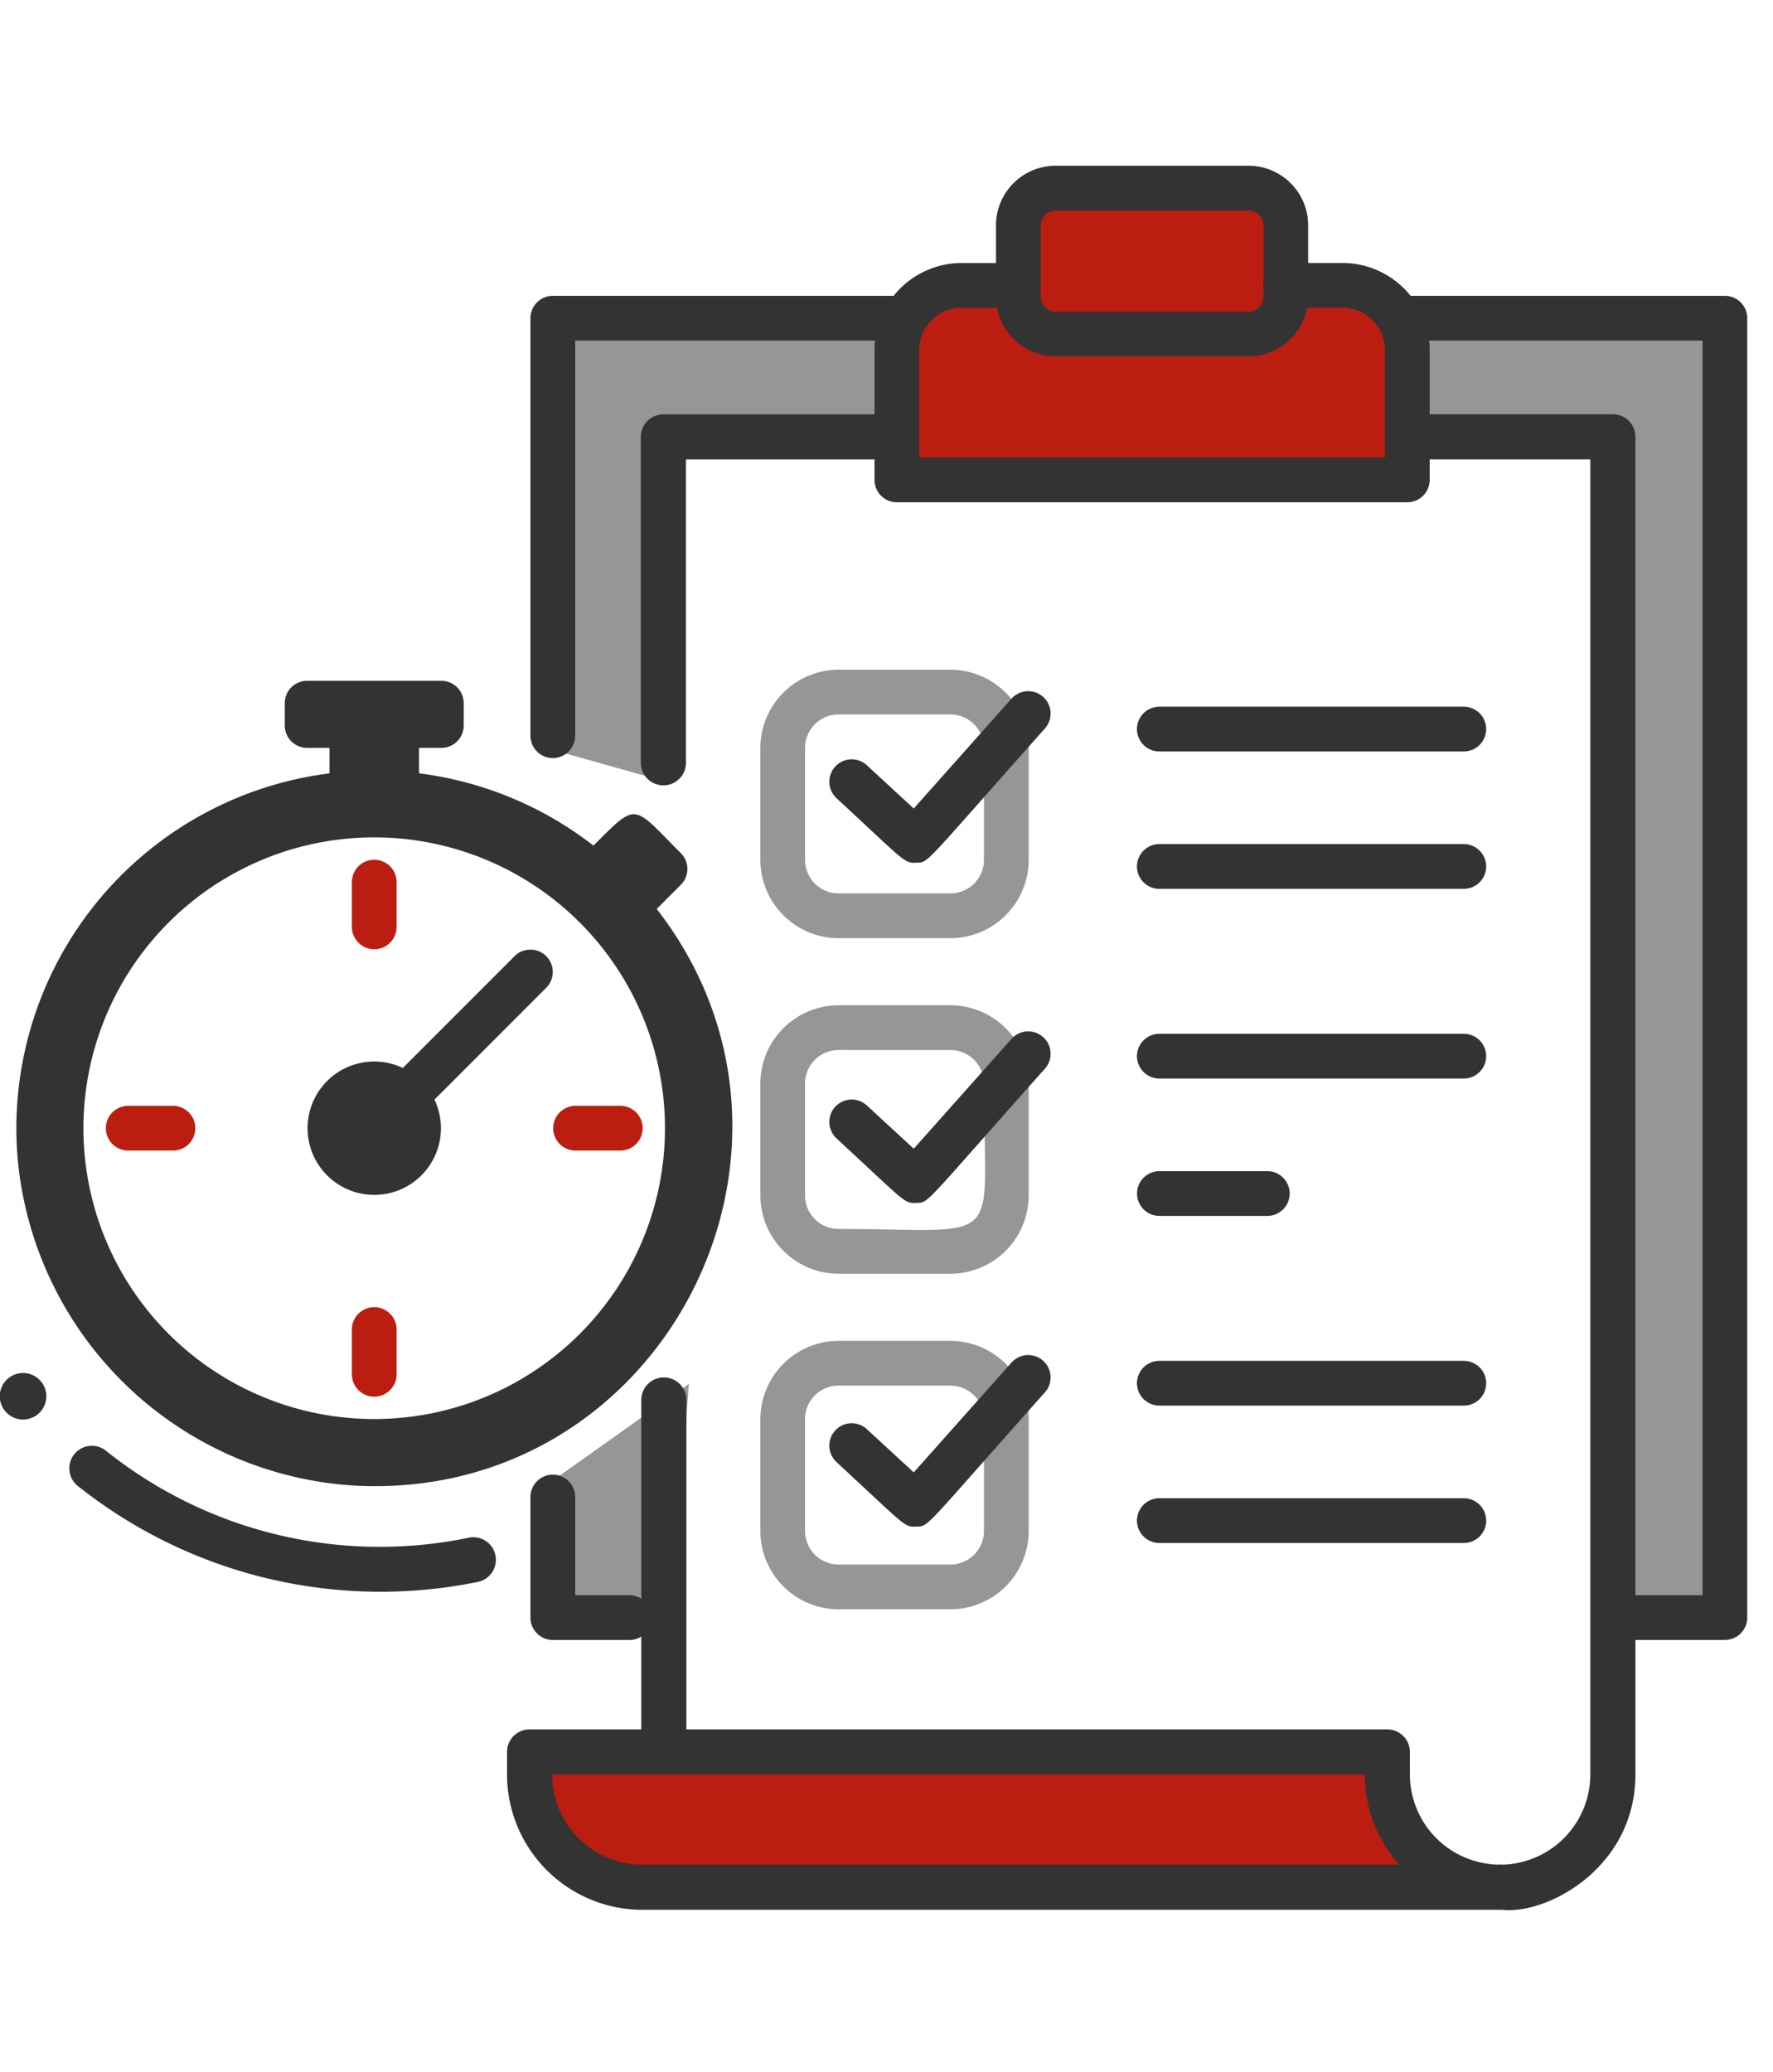
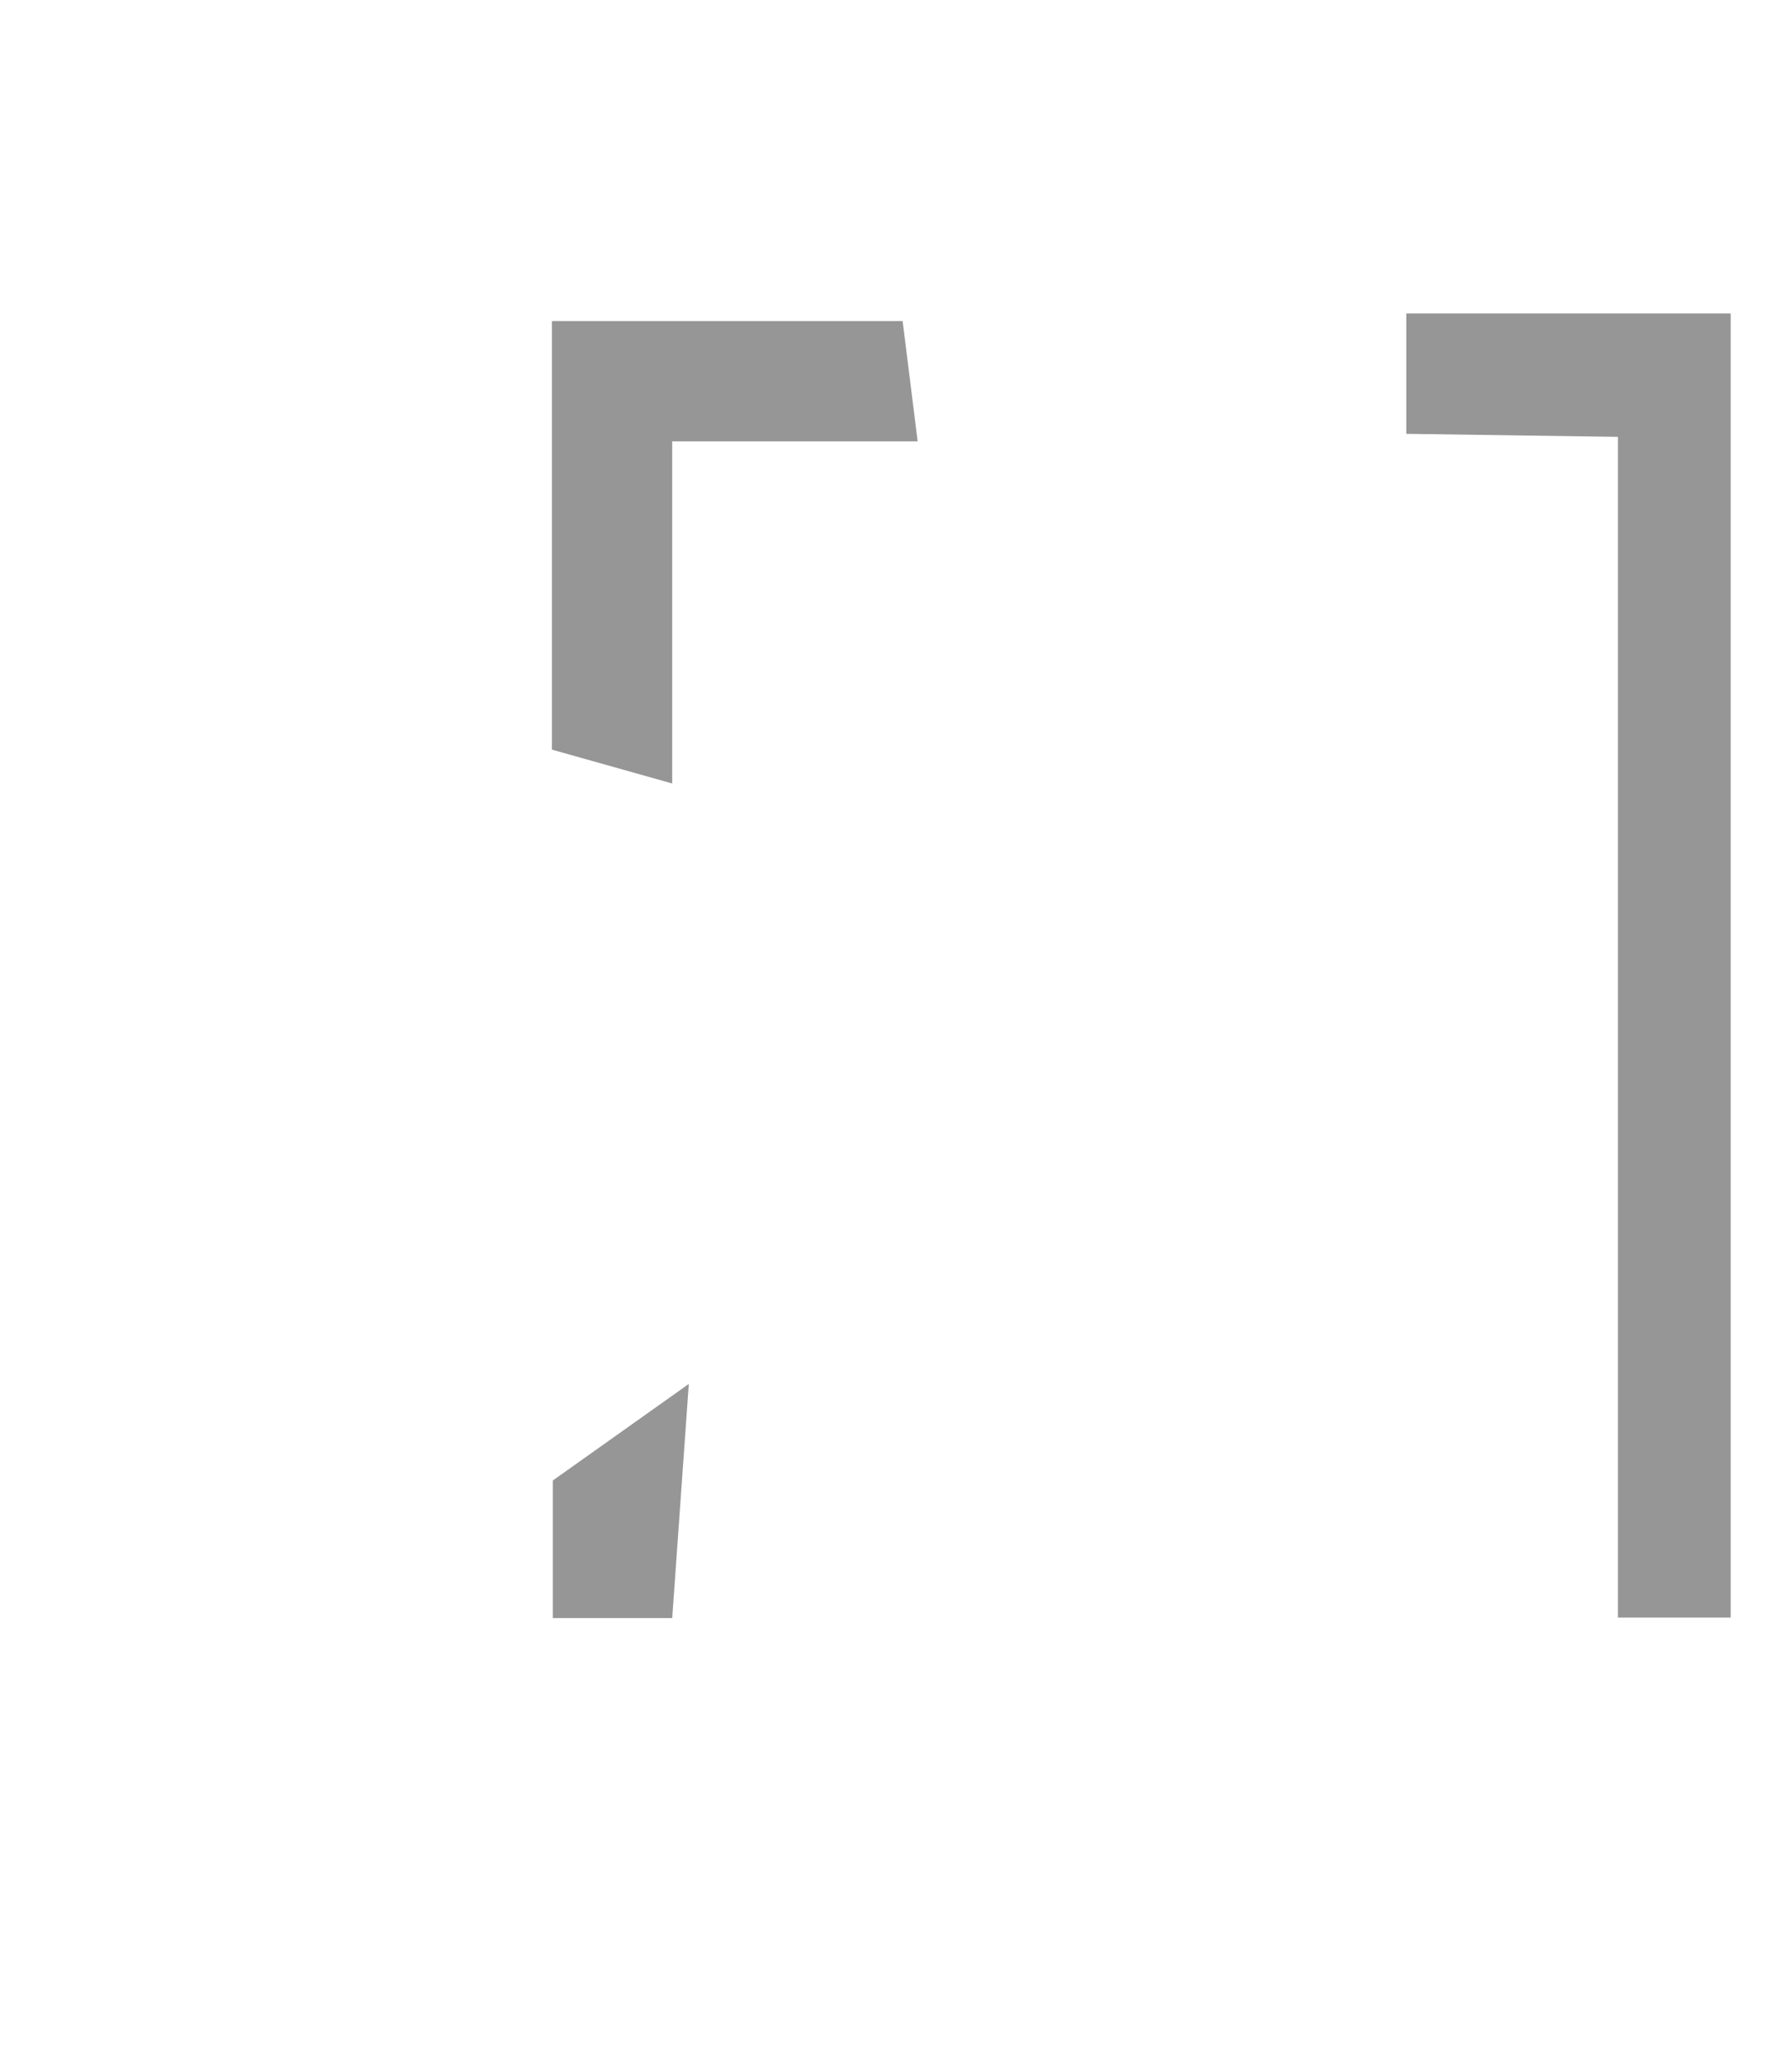
<svg xmlns="http://www.w3.org/2000/svg" width="107" height="125" viewBox="0 0 107 125">
  <defs>
    <clipPath id="clip-path">
-       <rect id="Rectangle_2293" data-name="Rectangle 2293" width="105.446" height="105.255" fill="none" />
-     </clipPath>
+       </clipPath>
  </defs>
  <g id="Group_8257" data-name="Group 8257" transform="translate(-697 -2091)">
    <rect id="Rectangle_3090" data-name="Rectangle 3090" width="107" height="125" transform="translate(697 2091)" fill="none" opacity="0.999" />
    <g id="Group_7927" data-name="Group 7927" transform="translate(697 2101)">
      <path id="Path_9029" data-name="Path 9029" d="M56.23,122.137H49.023v-8.3l8.208-5.827Z" transform="translate(-15.662 -34.507)" fill="#969696" />
      <path id="Path_9030" data-name="Path 9030" d="M124.713,20.362V13.1H144.29V91.787h-6.805V20.544Z" transform="translate(-39.844 -4.186)" fill="#969696" />
      <path id="Path_9031" data-name="Path 9031" d="M70.111,13.77H48.946V39.63l7.259,2.042V21.029H71.018Z" transform="translate(-15.638 -4.399)" fill="#969696" />
      <g id="Group_7926" data-name="Group 7926">
        <g id="Group_7925" data-name="Group 7925" clip-path="url(#clip-path)">
          <path id="Path_9032" data-name="Path 9032" d="M1.392,109.848a1.4,1.4,0,0,1,0-2.808,1.4,1.4,0,0,1,0,2.808" transform="translate(0 -34.197)" fill="#333" />
          <path id="Path_9033" data-name="Path 9033" d="M108.915,7.9h-5.424V3.217a1.233,1.233,0,0,0-1.234-1.233H88.449a1.233,1.233,0,0,0-1.233,1.233V7.9H81.792a1.973,1.973,0,0,0-1.973,1.973v9.863h31.068V9.875A1.973,1.973,0,0,0,108.915,7.9" transform="translate(-25.501 -0.634)" fill="#bb1e10" />
          <path id="Path_9034" data-name="Path 9034" d="M143.342,92.636h-5.481a1.35,1.35,0,0,1,0-2.7h4.131v-75.7H124.179a1.35,1.35,0,0,1,0-2.7h19.163a1.349,1.349,0,0,1,1.349,1.35v78.4a1.349,1.349,0,0,1-1.349,1.349" transform="translate(-39.245 -3.686)" fill="#333" />
          <path id="Path_9035" data-name="Path 9035" d="M53.017,126.033H48.389a1.35,1.35,0,0,1-1.349-1.349v-7.275a1.35,1.35,0,0,1,2.7,0v5.925h3.277a1.35,1.35,0,0,1,0,2.7" transform="translate(-15.028 -37.082)" fill="#333" />
          <path id="Path_9036" data-name="Path 9036" d="M47.04,38.076V12.885a1.35,1.35,0,0,1,1.349-1.349h20.76a1.35,1.35,0,0,1,0,2.7H49.74V38.076a1.35,1.35,0,0,1-2.7,0" transform="translate(-15.028 -3.686)" fill="#333" />
          <path id="Path_9037" data-name="Path 9037" d="M120.559,50.665H102.185a1.35,1.35,0,0,1,0-2.7h18.374a1.35,1.35,0,0,1,0,2.7" transform="translate(-32.219 -15.324)" fill="#333" />
          <path id="Path_9038" data-name="Path 9038" d="M120.559,62.845H102.185a1.35,1.35,0,0,1,0-2.7h18.374a1.35,1.35,0,0,1,0,2.7" transform="translate(-32.219 -19.215)" fill="#333" />
          <path id="Path_9039" data-name="Path 9039" d="M120.559,79.665H102.185a1.35,1.35,0,0,1,0-2.7h18.374a1.35,1.35,0,0,1,0,2.7" transform="translate(-32.219 -24.589)" fill="#333" />
-           <path id="Path_9040" data-name="Path 9040" d="M108.7,91.845h-6.51a1.35,1.35,0,0,1,0-2.7h6.51a1.35,1.35,0,0,1,0,2.7" transform="translate(-32.219 -28.48)" fill="#333" />
          <path id="Path_9041" data-name="Path 9041" d="M120.559,108.665H102.185a1.35,1.35,0,0,1,0-2.7h18.374a1.35,1.35,0,0,1,0,2.7" transform="translate(-32.219 -33.854)" fill="#333" />
          <path id="Path_9042" data-name="Path 9042" d="M120.559,120.845H102.185a1.35,1.35,0,0,1,0-2.7h18.374a1.35,1.35,0,0,1,0,2.7" transform="translate(-32.219 -37.745)" fill="#333" />
          <path id="Path_9043" data-name="Path 9043" d="M109.707,23.061H78.9a1.35,1.35,0,0,1-1.35-1.349V13.886a5.269,5.269,0,0,1,5.263-5.262h1.956a1.35,1.35,0,0,1,0,2.7H82.808a2.566,2.566,0,0,0-2.564,2.563v6.475h28.113V13.886a2.566,2.566,0,0,0-2.564-2.563h-3.423a1.35,1.35,0,0,1,0-2.7h3.423a5.268,5.268,0,0,1,5.262,5.262v7.825a1.349,1.349,0,0,1-1.349,1.349" transform="translate(-24.774 -2.755)" fill="#333" />
          <path id="Path_9044" data-name="Path 9044" d="M103.566,11.5H91.926a3.6,3.6,0,0,1-3.6-3.6V3.6a3.6,3.6,0,0,1,3.6-3.6h11.64a3.6,3.6,0,0,1,3.6,3.6V7.9a3.6,3.6,0,0,1-3.6,3.6M91.926,2.7a.9.9,0,0,0-.9.9V7.9a.9.9,0,0,0,.9.9h11.64a.9.9,0,0,0,.9-.9V3.6a.9.9,0,0,0-.9-.9Z" transform="translate(-28.219)" fill="#333" />
-           <path id="Path_9045" data-name="Path 9045" d="M98.714,142v-1.361H46.948V142c0,4.421,4.222,7.174,6.809,6.8h51.759a6.824,6.824,0,0,1-6.8-6.805" transform="translate(-14.999 -44.931)" fill="#bb1e10" />
-           <path id="Path_9046" data-name="Path 9046" d="M56.832,43.065V23.4a1.361,1.361,0,0,1,1.361-1.361H71.111a1.361,1.361,0,0,1,0,2.722H59.554V43.065a1.361,1.361,0,0,1-2.722,0" transform="translate(-18.157 -7.04)" fill="#333" />
          <path id="Path_9047" data-name="Path 9047" d="M56.872,129.494V108.8a1.361,1.361,0,0,1,2.722,0v20.69a1.361,1.361,0,0,1-2.722,0" transform="translate(-18.17 -34.329)" fill="#333" />
          <path id="Path_9048" data-name="Path 9048" d="M128.726,110.912a1.362,1.362,0,0,1,1.361-1.361,5.45,5.45,0,0,0,5.444-5.444V24.758H125.174a1.361,1.361,0,1,1,0-2.722h11.718a1.361,1.361,0,0,1,1.361,1.361v80.71c0,7.528-9.527,10.041-9.527,6.805" transform="translate(-39.556 -7.04)" fill="#333" />
          <path id="Path_9049" data-name="Path 9049" d="M104.9,149.525H53.136a8.176,8.176,0,0,1-8.172-8.166V140a1.361,1.361,0,0,1,1.361-1.361H98.091A1.361,1.361,0,0,1,99.451,140v1.361A5.45,5.45,0,0,0,104.9,146.8a1.361,1.361,0,0,1,1.358,1.361h0a1.361,1.361,0,0,1-1.361,1.36M98.813,146.8a8.138,8.138,0,0,1-2.084-5.444H47.686A5.45,5.45,0,0,0,53.1,146.8H98.813" transform="translate(-14.365 -44.292)" fill="#333" />
          <path id="Path_9050" data-name="Path 9050" d="M31.593,79.3l9.449-9.448a1.35,1.35,0,0,1,1.908,1.909L33.5,81.213A1.35,1.35,0,0,1,31.593,79.3" transform="translate(-9.961 -22.185)" fill="#333" />
          <path id="Path_9051" data-name="Path 9051" d="M35.325,83.448A4.024,4.024,0,1,1,31.3,79.423a4.025,4.025,0,0,1,4.025,4.025" transform="translate(-8.715 -25.374)" fill="#333" />
          <path id="Path_9052" data-name="Path 9052" d="M31.206,65.59v-2.7a1.35,1.35,0,0,1,2.7,0v2.7a1.35,1.35,0,0,1-2.7,0" transform="translate(-9.97 -19.664)" fill="#bb1e10" />
          <path id="Path_9053" data-name="Path 9053" d="M31.206,105.26v-2.7a1.35,1.35,0,0,1,2.7,0v2.7a1.35,1.35,0,0,1-2.7,0" transform="translate(-9.97 -32.338)" fill="#bb1e10" />
          <path id="Path_9054" data-name="Path 9054" d="M13.443,86.053h-2.7a1.35,1.35,0,0,1,0-2.7h2.7a1.35,1.35,0,0,1,0,2.7" transform="translate(-3.004 -26.63)" fill="#bb1e10" />
          <path id="Path_9055" data-name="Path 9055" d="M53.113,86.053h-2.7a1.35,1.35,0,0,1,0-2.7h2.7a1.35,1.35,0,0,1,0,2.7" transform="translate(-15.678 -26.63)" fill="#bb1e10" />
          <path id="Path_9056" data-name="Path 9056" d="M1.526,74.439A21.728,21.728,0,0,0,21.951,94.232c18.516.918,29.4-20.315,18.146-34.8l1.456-1.456a1.35,1.35,0,0,0,0-1.91c-2.945-2.945-2.586-3.141-5.274-.453a21.513,21.513,0,0,0-10.528-4.363V49.716H27.1a1.35,1.35,0,0,0,1.349-1.349v-1.35A1.35,1.35,0,0,0,27.1,45.667H19a1.35,1.35,0,0,0-1.35,1.349v1.35A1.35,1.35,0,0,0,19,49.716h1.349v1.537A21.587,21.587,0,0,0,1.526,74.439M23.051,55.115A17.548,17.548,0,1,1,5.5,72.663,17.547,17.547,0,0,1,23.051,55.115" transform="translate(-0.465 -14.59)" fill="#333" />
          <path id="Path_9057" data-name="Path 9057" d="M78.9,60.883H72.155a4.729,4.729,0,0,1-4.724-4.724V49.41a4.73,4.73,0,0,1,4.724-4.725H78.9a4.73,4.73,0,0,1,4.723,4.725v6.749A4.729,4.729,0,0,1,78.9,60.883m-6.749-13.5a2.027,2.027,0,0,0-2.025,2.025v6.749a2.027,2.027,0,0,0,2.025,2.025H78.9a2.027,2.027,0,0,0,2.025-2.025V49.41A2.027,2.027,0,0,0,78.9,47.385Z" transform="translate(-21.543 -14.276)" fill="#969696" />
          <path id="Path_9058" data-name="Path 9058" d="M78.9,90.636H72.155a4.729,4.729,0,0,1-4.724-4.724V79.162a4.729,4.729,0,0,1,4.724-4.724H78.9a4.729,4.729,0,0,1,4.723,4.724v6.749A4.729,4.729,0,0,1,78.9,90.636m-6.749-13.5a2.026,2.026,0,0,0-2.025,2.025v6.749a2.027,2.027,0,0,0,2.025,2.025c10.227,0,8.774,1.329,8.774-8.774A2.026,2.026,0,0,0,78.9,77.138Z" transform="translate(-21.543 -23.782)" fill="#969696" />
          <path id="Path_9059" data-name="Path 9059" d="M78.9,120.388H72.155a4.729,4.729,0,0,1-4.724-4.723v-6.749a4.73,4.73,0,0,1,4.724-4.725H78.9a4.73,4.73,0,0,1,4.723,4.725v6.749a4.729,4.729,0,0,1-4.723,4.723m-6.749-13.5a2.027,2.027,0,0,0-2.025,2.025v6.749a2.026,2.026,0,0,0,2.025,2.024H78.9a2.026,2.026,0,0,0,2.025-2.024v-6.749A2.027,2.027,0,0,0,78.9,106.89Z" transform="translate(-21.543 -33.287)" fill="#969696" />
          <path id="Path_9060" data-name="Path 9060" d="M73.935,53.01a1.35,1.35,0,0,1,1.83-1.984l2.855,2.632,5.9-6.628a1.35,1.35,0,0,1,2.016,1.8c-7.426,8.336-6.981,8.066-7.76,8.1-.769.022-.632-.034-4.845-3.919" transform="translate(-23.476 -14.875)" fill="#333" />
-           <path id="Path_9061" data-name="Path 9061" d="M73.935,83.174a1.35,1.35,0,0,1,1.83-1.984l2.855,2.632,5.9-6.628a1.35,1.35,0,0,1,2.016,1.8c-7.426,8.336-6.981,8.065-7.76,8.1-.769.022-.632-.034-4.845-3.919" transform="translate(-23.476 -24.512)" fill="#333" />
          <path id="Path_9062" data-name="Path 9062" d="M73.935,111.874a1.35,1.35,0,0,1,1.83-1.984l2.855,2.631,5.9-6.628a1.35,1.35,0,0,1,2.016,1.8c-7.426,8.336-6.981,8.065-7.76,8.1-.769.022-.632-.034-4.845-3.918" transform="translate(-23.476 -33.681)" fill="#333" />
          <path id="Path_9063" data-name="Path 9063" d="M6.6,115.866a1.361,1.361,0,0,1,1.7-2.124,26.451,26.451,0,0,0,21.951,5.271,1.361,1.361,0,0,1,.548,2.666,29.334,29.334,0,0,1-24.2-5.814" transform="translate(-1.941 -36.236)" fill="#333" />
        </g>
      </g>
    </g>
  </g>
</svg>